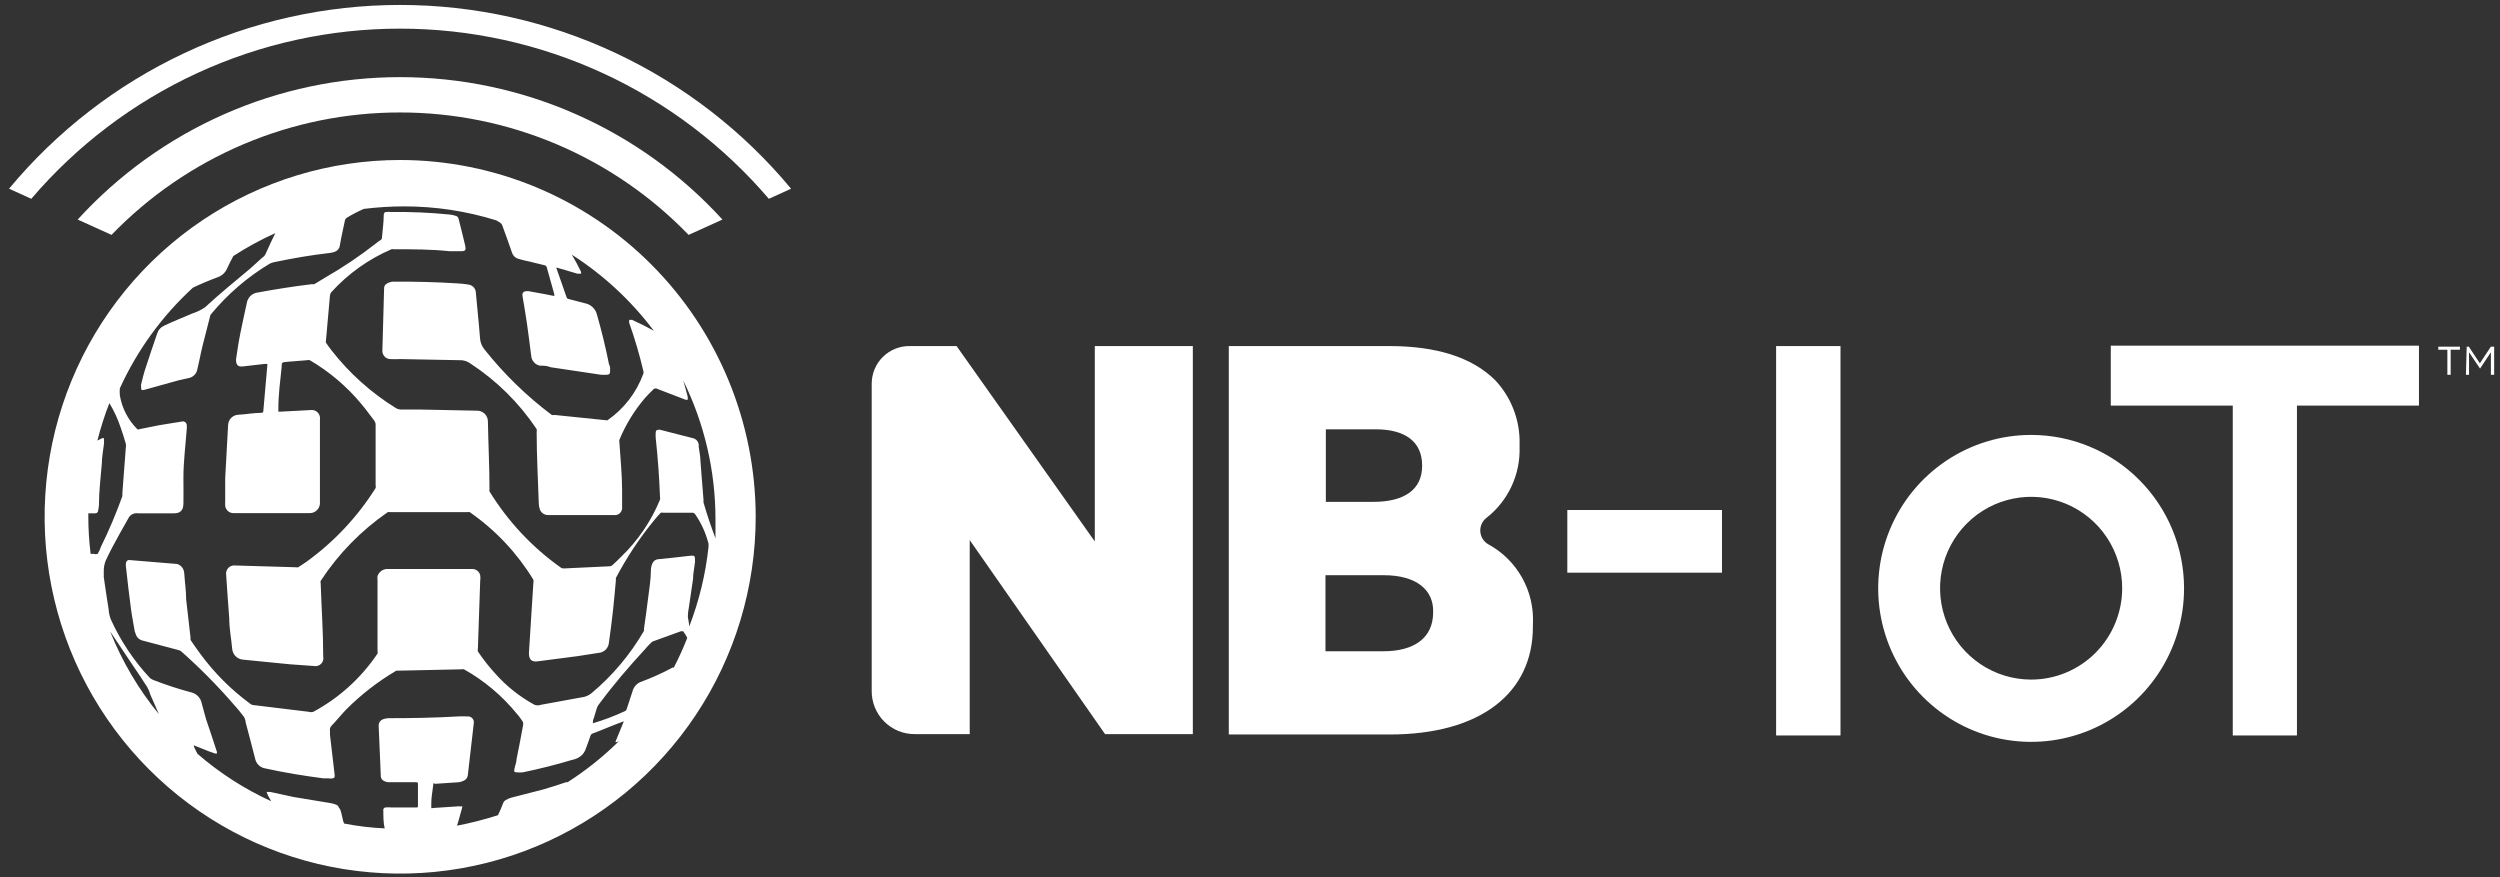
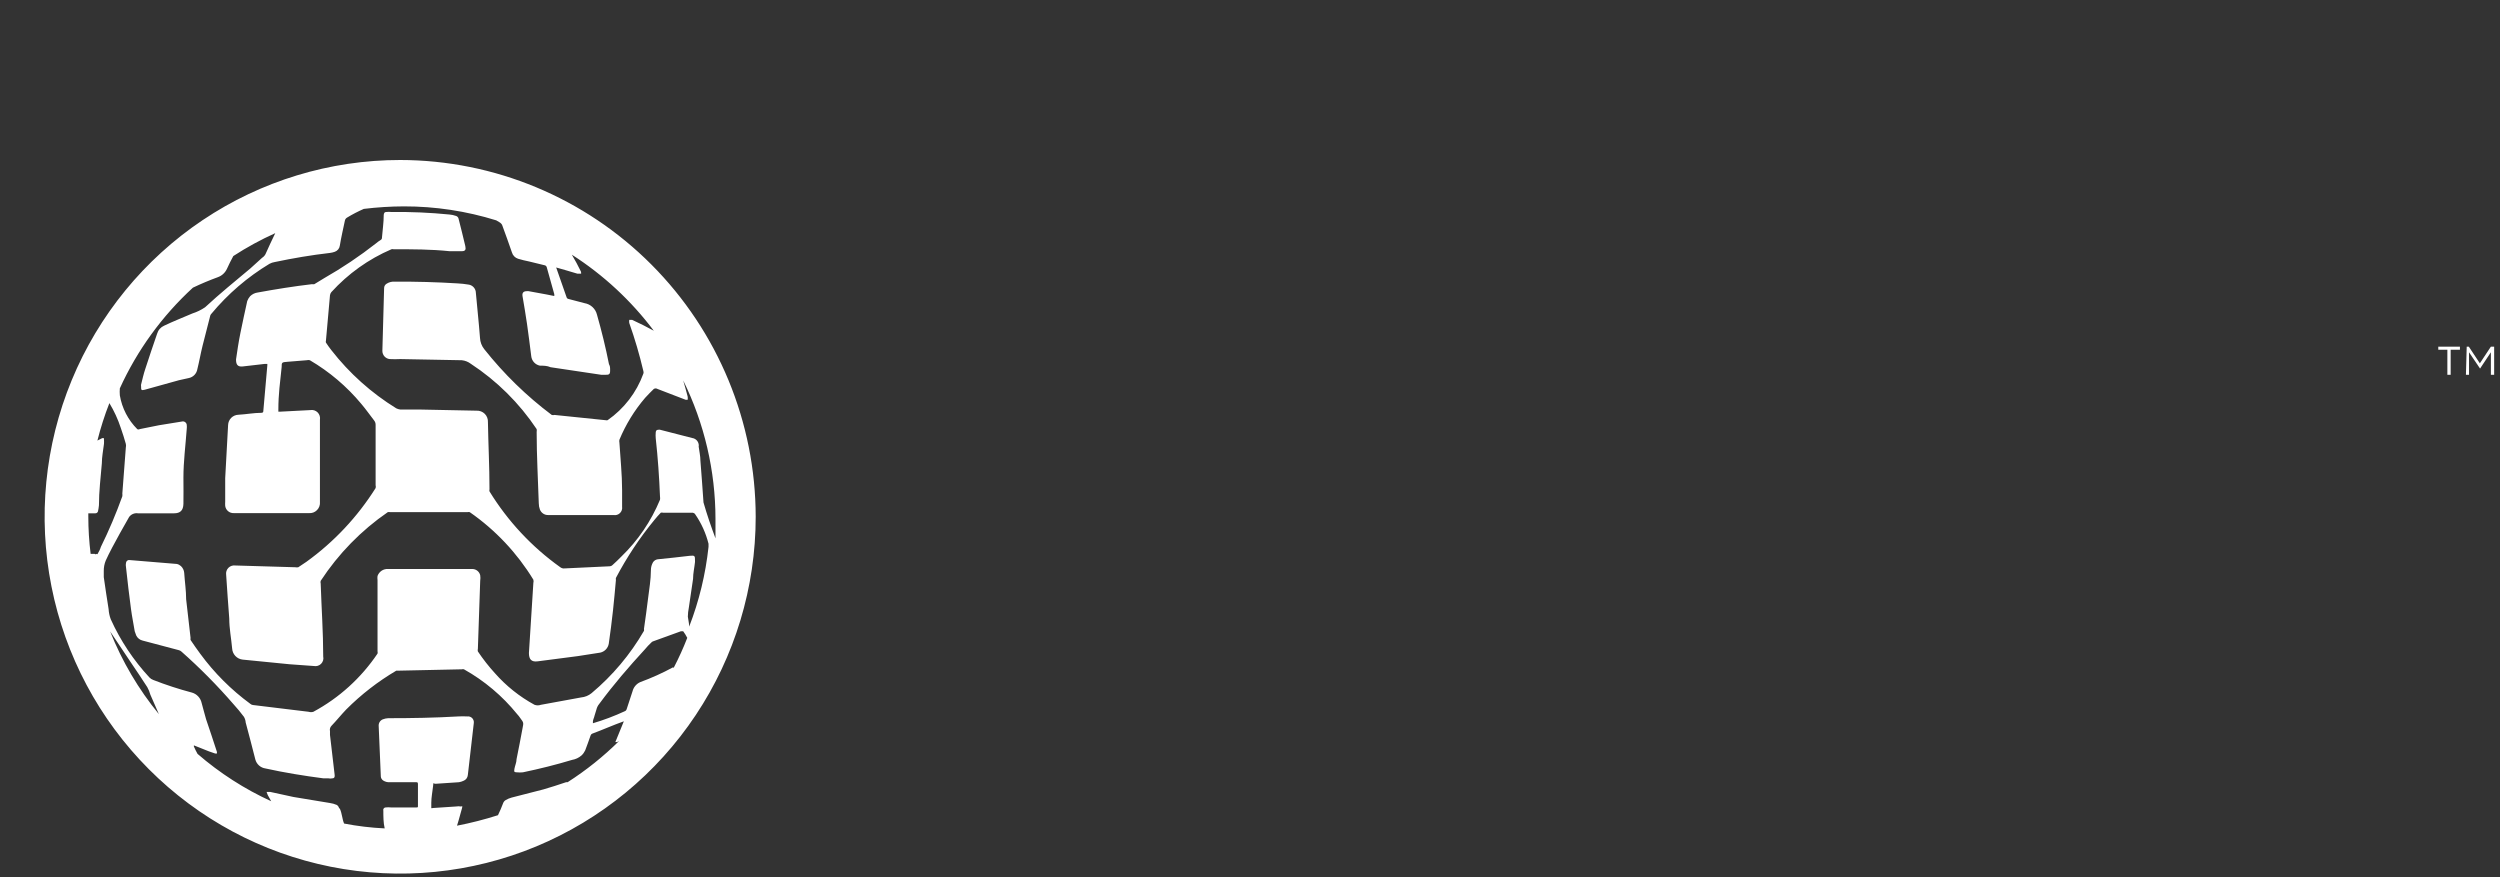
<svg xmlns="http://www.w3.org/2000/svg" width="151" height="53" viewBox="0 0 151 53" fill="none">
  <rect x="0" y="0" width="151" height="53" fill="#333333" stroke="none" />
-   <path d="M24.17 1.73C28.4 1.731 32.581 2.65 36.425 4.424C40.268 6.198 43.684 8.785 46.438 12.008L47.781 11.398C44.896 7.924 41.285 5.13 37.203 3.212C33.122 1.294 28.671 0.299 24.164 0.299C19.657 0.299 15.206 1.294 11.124 3.212C7.043 5.13 3.432 7.924 0.546 11.398L1.889 12.008C4.643 8.782 8.061 6.193 11.907 4.418C15.753 2.644 19.937 1.727 24.17 1.73Z" fill="white" />
-   <path d="M24.17 9.664C19.922 9.664 15.771 10.928 12.239 13.296C8.708 15.664 5.955 19.03 4.33 22.968C2.704 26.906 2.279 31.239 3.108 35.419C3.936 39.6 5.981 43.44 8.985 46.453C11.988 49.468 15.815 51.52 19.98 52.352C24.146 53.183 28.464 52.756 32.388 51.125C36.312 49.494 39.666 46.732 42.025 43.188C44.385 39.644 45.644 35.477 45.644 31.215C45.638 25.501 43.374 20.023 39.348 15.983C35.322 11.943 29.863 9.67 24.17 9.664ZM6.654 38.141L7.915 40.027C8.242 40.52 8.58 41 8.896 41.504C8.977 41.648 9.04 41.801 9.083 41.961C9.258 42.371 9.433 42.77 9.596 43.133C8.365 41.631 7.372 39.947 6.654 38.141ZM5.836 33.453C5.829 33.461 5.82 33.467 5.809 33.471C5.799 33.476 5.789 33.478 5.778 33.478C5.767 33.478 5.756 33.476 5.746 33.471C5.736 33.467 5.727 33.461 5.719 33.453H5.474C5.381 32.703 5.334 31.948 5.334 31.191V31.004H5.743C5.781 31.008 5.82 30.999 5.852 30.977C5.884 30.956 5.907 30.924 5.918 30.887C5.944 30.767 5.964 30.646 5.976 30.523C5.976 29.68 6.081 28.836 6.152 27.98C6.152 27.594 6.233 27.207 6.28 26.809C6.286 26.723 6.286 26.637 6.28 26.551C6.28 26.469 6.28 26.434 6.163 26.469L5.883 26.61C6.077 25.841 6.318 25.086 6.607 24.348C6.893 24.82 7.124 25.323 7.296 25.848C7.413 26.164 7.506 26.492 7.6 26.809C7.617 26.882 7.617 26.958 7.6 27.031L7.389 29.809C7.396 29.863 7.396 29.918 7.389 29.973C7.015 31.016 6.583 32.037 6.093 33.031C6.046 33.195 5.965 33.336 5.883 33.477L5.836 33.453ZM20.48 48.816C20.471 48.775 20.454 48.736 20.43 48.702C20.406 48.668 20.375 48.639 20.34 48.617C20.205 48.559 20.064 48.52 19.919 48.5L17.724 48.137L16.323 47.832C16.253 47.832 16.089 47.832 16.101 47.832C16.12 47.896 16.143 47.959 16.171 48.02L16.381 48.395C14.77 47.658 13.272 46.695 11.932 45.535C11.85 45.395 11.78 45.242 11.71 45.09C11.714 45.066 11.714 45.043 11.71 45.02L12.621 45.383L12.995 45.512C12.995 45.512 13.088 45.512 13.1 45.512C13.111 45.512 13.1 45.441 13.1 45.406C12.889 44.75 12.668 44.094 12.446 43.438C12.352 43.121 12.27 42.781 12.177 42.453C12.145 42.306 12.073 42.171 11.97 42.062C11.868 41.952 11.737 41.873 11.593 41.832C10.801 41.622 10.021 41.368 9.258 41.07C9.169 41.038 9.089 40.986 9.024 40.918C8.062 39.88 7.273 38.693 6.689 37.402C6.616 37.207 6.572 37.001 6.56 36.793C6.455 36.148 6.362 35.504 6.268 34.859C6.262 34.734 6.262 34.609 6.268 34.484C6.265 34.272 6.305 34.06 6.385 33.863C6.782 32.973 7.798 31.238 7.798 31.227C7.859 31.144 7.941 31.079 8.036 31.04C8.13 31.001 8.234 30.988 8.335 31.004C9.059 31.004 9.783 31.004 10.507 31.004C10.893 31.004 11.068 30.828 11.079 30.43C11.091 30.031 11.079 29.375 11.079 28.848C11.079 27.875 11.208 26.891 11.278 25.918C11.29 25.828 11.29 25.738 11.278 25.648C11.273 25.616 11.26 25.585 11.242 25.558C11.224 25.53 11.201 25.507 11.173 25.49C11.146 25.472 11.115 25.46 11.083 25.455C11.05 25.45 11.018 25.452 10.986 25.461L9.608 25.684L8.44 25.918C8.418 25.933 8.391 25.94 8.364 25.94C8.338 25.94 8.311 25.933 8.289 25.918C7.736 25.364 7.368 24.652 7.238 23.879C7.226 23.738 7.226 23.597 7.238 23.457C8.287 21.153 9.789 19.085 11.652 17.375C12.142 17.141 12.644 16.93 13.158 16.742C13.278 16.699 13.389 16.633 13.483 16.546C13.577 16.459 13.653 16.355 13.707 16.238C13.823 15.98 13.952 15.723 14.092 15.465C14.901 14.94 15.748 14.478 16.626 14.082C16.428 14.504 16.217 14.926 16.031 15.359C15.983 15.446 15.915 15.518 15.832 15.57L15.12 16.215C14.209 16.977 13.286 17.727 12.387 18.559C12.15 18.721 11.89 18.847 11.617 18.934C11.044 19.18 10.449 19.414 9.912 19.672C9.811 19.716 9.721 19.782 9.648 19.865C9.575 19.948 9.522 20.046 9.491 20.152C9.246 20.856 9.012 21.559 8.779 22.273C8.674 22.578 8.604 22.906 8.522 23.223C8.515 23.262 8.515 23.301 8.522 23.34C8.522 23.551 8.522 23.598 8.744 23.539L10.811 22.965L11.395 22.836C11.527 22.811 11.648 22.746 11.742 22.65C11.836 22.553 11.898 22.43 11.92 22.297C12.037 21.828 12.119 21.348 12.236 20.879C12.352 20.41 12.539 19.707 12.703 19.051C12.718 19.011 12.742 18.975 12.773 18.945C13.765 17.752 14.949 16.734 16.276 15.934C16.374 15.881 16.481 15.845 16.591 15.828C17.7 15.594 18.81 15.406 19.931 15.277C20.03 15.265 20.128 15.241 20.223 15.207C20.303 15.179 20.374 15.129 20.428 15.063C20.482 14.997 20.516 14.917 20.526 14.832C20.608 14.328 20.725 13.836 20.83 13.332C20.837 13.293 20.851 13.256 20.873 13.224C20.896 13.192 20.925 13.165 20.958 13.145C21.285 12.946 21.624 12.77 21.974 12.617C22.776 12.519 23.584 12.468 24.392 12.465C26.284 12.462 28.166 12.747 29.973 13.309L30.207 13.449C30.255 13.483 30.294 13.527 30.324 13.578C30.522 14.129 30.732 14.68 30.919 15.242C30.944 15.333 30.992 15.416 31.057 15.483C31.122 15.551 31.203 15.601 31.293 15.629C31.515 15.699 31.737 15.746 31.959 15.793L32.916 16.027C32.941 16.035 32.963 16.049 32.981 16.067C32.999 16.086 33.013 16.108 33.021 16.133L33.477 17.762C33.483 17.8 33.483 17.84 33.477 17.879L33.009 17.785L31.924 17.586H31.83C31.62 17.586 31.526 17.68 31.561 17.891C31.655 18.441 31.748 18.992 31.83 19.555C31.912 20.117 32.005 20.855 32.087 21.512C32.102 21.651 32.161 21.782 32.255 21.886C32.35 21.989 32.475 22.059 32.612 22.086C32.823 22.086 33.044 22.086 33.255 22.18L36.314 22.637H36.559C36.746 22.637 36.851 22.637 36.851 22.402C36.851 22.168 36.851 22.133 36.781 21.992C36.583 20.984 36.337 19.988 36.057 19.004C36.014 18.828 35.92 18.669 35.787 18.546C35.654 18.423 35.488 18.342 35.31 18.312L34.329 18.055C34.305 18.05 34.282 18.038 34.264 18.022C34.245 18.006 34.232 17.985 34.224 17.961L33.593 16.156L34.13 16.309L34.878 16.531H34.948C34.948 16.531 35.053 16.531 35.088 16.531C35.123 16.531 35.088 16.438 35.088 16.402C34.913 16.051 34.738 15.711 34.539 15.383C36.449 16.606 38.125 18.162 39.49 19.977C39.058 19.742 38.626 19.52 38.182 19.32C38.124 19.315 38.066 19.315 38.007 19.32C37.996 19.382 37.996 19.446 38.007 19.508C38.344 20.46 38.629 21.43 38.86 22.414C38.877 22.463 38.877 22.517 38.86 22.566C38.447 23.706 37.692 24.688 36.7 25.379C36.657 25.391 36.613 25.391 36.571 25.379L33.488 25.062C33.435 25.079 33.378 25.079 33.325 25.062C31.802 23.919 30.433 22.584 29.249 21.09C29.094 20.896 29.004 20.658 28.992 20.41C28.922 19.473 28.817 18.547 28.735 17.609C28.716 17.501 28.663 17.401 28.583 17.325C28.503 17.249 28.401 17.201 28.292 17.188C28.075 17.152 27.857 17.128 27.638 17.117C26.377 17.039 25.116 17.004 23.854 17.012C23.683 16.997 23.511 17.038 23.364 17.129C23.313 17.155 23.271 17.196 23.242 17.246C23.213 17.296 23.198 17.352 23.2 17.41L23.095 21.195C23.095 21.318 23.14 21.437 23.222 21.528C23.304 21.619 23.417 21.676 23.539 21.688C23.753 21.699 23.968 21.699 24.181 21.688L27.895 21.758C28.09 21.778 28.275 21.851 28.432 21.969C30.011 23.003 31.365 24.346 32.414 25.918C32.425 25.976 32.425 26.036 32.414 26.094C32.414 27.523 32.496 28.965 32.542 30.395C32.542 30.527 32.566 30.658 32.612 30.781C32.654 30.883 32.725 30.969 32.817 31.028C32.909 31.086 33.017 31.115 33.126 31.109H37.062C37.13 31.121 37.201 31.116 37.268 31.096C37.335 31.075 37.396 31.038 37.447 30.989C37.497 30.94 37.534 30.879 37.557 30.813C37.579 30.746 37.586 30.675 37.575 30.605C37.575 30.266 37.575 29.938 37.575 29.609C37.575 28.648 37.47 27.688 37.412 26.727C37.4 26.673 37.4 26.617 37.412 26.562C37.794 25.642 38.318 24.788 38.965 24.031C39.128 23.844 39.315 23.668 39.49 23.492C39.524 23.471 39.562 23.46 39.601 23.46C39.641 23.46 39.679 23.471 39.712 23.492L41.417 24.148H41.534C41.546 24.083 41.546 24.015 41.534 23.949C41.452 23.621 41.359 23.305 41.265 22.977C42.546 25.579 43.213 28.442 43.215 31.344C43.215 31.719 43.215 32.094 43.215 32.516C42.947 31.801 42.702 31.086 42.491 30.348C42.486 30.289 42.486 30.23 42.491 30.172C42.421 29.41 42.375 28.637 42.305 27.828C42.305 27.535 42.234 27.254 42.2 26.973C42.21 26.926 42.21 26.878 42.2 26.832C42.183 26.737 42.137 26.649 42.068 26.582C41.998 26.514 41.91 26.471 41.814 26.457L39.852 25.953C39.712 25.953 39.63 25.953 39.607 26.105C39.595 26.23 39.595 26.356 39.607 26.48C39.736 27.652 39.817 28.824 39.864 29.996C39.875 30.058 39.875 30.122 39.864 30.184C39.329 31.477 38.534 32.646 37.529 33.617C37.353 33.793 37.178 33.969 36.991 34.133C36.951 34.174 36.897 34.199 36.84 34.203L34.107 34.332C34.057 34.339 34.007 34.335 33.958 34.321C33.91 34.306 33.865 34.282 33.827 34.25C32.116 33.028 30.667 31.474 29.565 29.68C29.554 29.637 29.554 29.593 29.565 29.551C29.565 28.191 29.494 26.844 29.471 25.496C29.476 25.404 29.462 25.312 29.429 25.226C29.396 25.139 29.346 25.061 29.281 24.996C29.216 24.931 29.138 24.88 29.052 24.847C28.966 24.814 28.874 24.8 28.782 24.805L25.279 24.734H24.17C24.089 24.724 24.01 24.7 23.936 24.664C22.43 23.736 21.101 22.546 20.013 21.148C19.896 21.008 19.791 20.844 19.686 20.691C19.674 20.657 19.674 20.62 19.686 20.586L19.931 17.832C19.941 17.763 19.969 17.699 20.013 17.645C21.025 16.531 22.263 15.648 23.644 15.055C23.686 15.043 23.731 15.043 23.773 15.055C24.94 15.055 26.026 15.055 27.147 15.172H27.778H27.895C28.105 15.172 28.152 15.078 28.105 14.867C27.977 14.293 27.836 13.777 27.696 13.203C27.687 13.163 27.666 13.127 27.637 13.098C27.609 13.069 27.572 13.049 27.533 13.039C27.408 12.995 27.279 12.967 27.147 12.957C25.983 12.841 24.814 12.79 23.644 12.805C23.535 12.793 23.426 12.793 23.317 12.805C23.224 12.805 23.189 12.875 23.177 12.981C23.177 13.461 23.107 13.871 23.072 14.34C23.075 14.373 23.068 14.408 23.051 14.437C23.035 14.466 23.009 14.49 22.979 14.504C22.888 14.559 22.802 14.621 22.722 14.691C21.727 15.471 20.677 16.176 19.581 16.801L18.985 17.164C18.939 17.174 18.891 17.174 18.845 17.164C17.747 17.293 16.649 17.469 15.563 17.668C15.392 17.691 15.232 17.769 15.108 17.891C15.032 17.977 14.973 18.076 14.933 18.184C14.793 18.816 14.653 19.461 14.524 20.094C14.396 20.727 14.337 21.172 14.256 21.711C14.256 22.016 14.349 22.168 14.664 22.133L15.995 21.98H16.147C16.147 21.98 16.147 21.981 16.147 22.063L15.902 24.852C15.902 24.852 15.902 24.934 15.797 24.934C15.33 24.934 14.863 25.027 14.396 25.051C14.233 25.057 14.079 25.124 13.964 25.239C13.85 25.354 13.783 25.509 13.777 25.672L13.602 28.883C13.602 29.352 13.602 29.832 13.602 30.301C13.596 30.387 13.596 30.473 13.602 30.559C13.619 30.684 13.683 30.798 13.78 30.878C13.877 30.959 14.001 30.999 14.127 30.992H18.646C18.738 31.001 18.83 30.99 18.916 30.959C19.002 30.928 19.081 30.878 19.145 30.813C19.21 30.748 19.26 30.67 19.291 30.583C19.321 30.496 19.333 30.404 19.324 30.312C19.324 29.141 19.324 27.969 19.324 26.867C19.324 26.363 19.324 25.859 19.324 25.355C19.338 25.275 19.333 25.193 19.309 25.115C19.285 25.037 19.242 24.967 19.185 24.909C19.127 24.851 19.057 24.809 18.979 24.784C18.902 24.76 18.82 24.755 18.74 24.77L16.953 24.863H16.813V24.746C16.813 23.797 16.918 23.082 17.012 22.168C17.012 21.898 17.011 21.875 17.362 21.852L18.529 21.758C18.591 21.74 18.655 21.74 18.716 21.758C19.896 22.45 20.947 23.342 21.823 24.395C22.103 24.723 22.336 25.062 22.593 25.391C22.658 25.47 22.692 25.57 22.687 25.672V29.305C22.703 29.362 22.703 29.423 22.687 29.48C21.592 31.221 20.172 32.733 18.506 33.934L18.016 34.262C17.958 34.274 17.898 34.274 17.841 34.262L14.221 34.156C14.144 34.144 14.066 34.151 13.993 34.175C13.919 34.199 13.852 34.24 13.798 34.294C13.743 34.349 13.702 34.416 13.678 34.49C13.654 34.564 13.648 34.642 13.66 34.719C13.719 35.598 13.777 36.477 13.847 37.355C13.847 37.965 13.964 38.527 14.022 39.172C14.032 39.34 14.101 39.499 14.216 39.621C14.331 39.743 14.486 39.821 14.653 39.84L17.49 40.121L18.962 40.227C19.04 40.242 19.12 40.238 19.196 40.214C19.272 40.191 19.341 40.148 19.396 40.092C19.452 40.035 19.493 39.965 19.515 39.888C19.537 39.811 19.539 39.73 19.522 39.652C19.522 38.188 19.417 36.711 19.37 35.246C19.353 35.193 19.353 35.136 19.37 35.082C20.44 33.449 21.816 32.039 23.422 30.934C23.468 30.922 23.517 30.922 23.562 30.934H28.233C28.279 30.922 28.328 30.922 28.373 30.934C29.922 32.011 31.231 33.399 32.215 35.012C32.233 35.077 32.233 35.146 32.215 35.211C32.122 36.617 32.04 38.035 31.947 39.441C31.947 39.828 32.099 39.992 32.472 39.945L34.901 39.629L36.256 39.418C36.385 39.39 36.503 39.323 36.595 39.227C36.686 39.131 36.747 39.01 36.77 38.879C36.863 38.211 36.956 37.531 37.026 36.863C37.096 36.195 37.143 35.691 37.202 35.023C37.191 34.985 37.191 34.945 37.202 34.906C37.858 33.657 38.64 32.479 39.537 31.391C39.654 31.238 39.782 31.109 39.911 30.969C39.956 30.953 40.005 30.953 40.051 30.969H41.849C41.878 30.974 41.905 30.985 41.929 31.001C41.953 31.017 41.974 31.038 41.989 31.062C42.363 31.603 42.636 32.206 42.795 32.844C42.79 32.906 42.79 32.969 42.795 33.031C42.618 34.681 42.226 36.301 41.627 37.848C41.627 37.648 41.569 37.449 41.546 37.25C41.548 37.069 41.568 36.889 41.604 36.711C41.686 36.137 41.779 35.539 41.861 34.965C41.861 34.625 41.943 34.285 41.978 33.945V33.863C41.978 33.582 41.978 33.535 41.662 33.57C41.02 33.641 40.378 33.723 39.724 33.781C39.668 33.789 39.614 33.809 39.565 33.839C39.517 33.87 39.476 33.91 39.444 33.957C39.361 34.099 39.316 34.261 39.315 34.426C39.315 35.012 39.21 35.598 39.14 36.172C39.07 36.746 38.988 37.344 38.895 37.988C38.905 38.027 38.905 38.067 38.895 38.105C38.066 39.535 36.995 40.808 35.73 41.867C35.55 42.014 35.331 42.104 35.1 42.125L32.671 42.57C32.546 42.616 32.41 42.616 32.285 42.57C31.382 42.079 30.572 41.432 29.892 40.66C29.517 40.249 29.174 39.81 28.864 39.348C28.848 39.294 28.848 39.237 28.864 39.184L29.004 35.082C29.022 34.969 29.022 34.855 29.004 34.742C28.978 34.635 28.916 34.539 28.829 34.471C28.743 34.403 28.636 34.367 28.525 34.367H27.673H23.434C23.297 34.359 23.162 34.396 23.049 34.472C22.935 34.548 22.849 34.66 22.803 34.789C22.791 34.871 22.791 34.954 22.803 35.035C22.803 36.465 22.803 37.906 22.803 39.336C22.815 39.382 22.815 39.431 22.803 39.477C21.814 40.947 20.484 42.153 18.927 42.992C18.835 43.021 18.738 43.021 18.646 42.992L15.271 42.582C15.215 42.574 15.162 42.55 15.12 42.512C13.964 41.665 12.944 40.645 12.095 39.488C11.897 39.219 11.698 38.938 11.511 38.656C11.501 38.618 11.501 38.577 11.511 38.539C11.418 37.742 11.325 36.957 11.243 36.195C11.243 35.668 11.161 35.141 11.126 34.602C11.114 34.445 11.043 34.298 10.928 34.191C10.858 34.128 10.774 34.084 10.682 34.063L7.833 33.828C7.808 33.823 7.781 33.823 7.756 33.829C7.731 33.835 7.707 33.846 7.686 33.861C7.665 33.877 7.648 33.896 7.635 33.919C7.622 33.941 7.614 33.966 7.611 33.992C7.593 34.081 7.593 34.173 7.611 34.262C7.705 35.105 7.798 35.961 7.915 36.805C7.973 37.25 8.067 37.684 8.137 38.129C8.163 38.217 8.194 38.303 8.23 38.387C8.268 38.463 8.322 38.53 8.389 38.583C8.455 38.635 8.533 38.672 8.615 38.691L10.787 39.266C10.853 39.28 10.914 39.312 10.963 39.359C12.079 40.347 13.128 41.408 14.104 42.535C14.326 42.781 14.536 43.027 14.734 43.297C14.795 43.401 14.831 43.517 14.839 43.637C15.038 44.387 15.236 45.125 15.423 45.875C15.461 46.015 15.538 46.14 15.646 46.236C15.754 46.332 15.888 46.394 16.031 46.414C17.198 46.672 18.366 46.859 19.534 47.012H19.837C19.914 47.03 19.994 47.03 20.071 47.012C20.199 47.012 20.234 46.918 20.211 46.789L19.931 44.387C19.937 44.313 19.937 44.238 19.931 44.164C19.917 44.106 19.919 44.045 19.935 43.988C19.951 43.931 19.982 43.878 20.024 43.836C20.328 43.52 20.608 43.168 20.912 42.852C21.817 41.945 22.833 41.158 23.936 40.508H24.076L27.895 40.426C27.937 40.414 27.981 40.414 28.023 40.426C29.255 41.116 30.345 42.035 31.235 43.133C31.303 43.206 31.366 43.284 31.421 43.367C31.631 43.648 31.631 43.648 31.561 43.988C31.445 44.609 31.328 45.23 31.2 45.852C31.2 46.051 31.106 46.238 31.071 46.438C31.036 46.637 31.071 46.637 31.211 46.648C31.335 46.661 31.46 46.661 31.585 46.648C32.589 46.438 33.582 46.191 34.551 45.898C34.763 45.863 34.961 45.77 35.123 45.629C35.216 45.543 35.291 45.439 35.345 45.324C35.473 45.008 35.555 44.738 35.672 44.422C35.679 44.398 35.691 44.377 35.707 44.358C35.723 44.34 35.743 44.326 35.765 44.316C36.396 44.082 37.05 43.789 37.68 43.566C37.68 43.566 37.739 43.566 37.68 43.566L37.167 44.82H37.272L37.4 44.75C36.451 45.69 35.406 46.527 34.282 47.246H34.189C33.733 47.398 33.278 47.551 32.823 47.68L30.907 48.172C30.78 48.205 30.659 48.257 30.546 48.324C30.477 48.364 30.424 48.426 30.394 48.5C30.3 48.75 30.195 48.996 30.078 49.238C29.266 49.497 28.44 49.709 27.603 49.871L27.696 49.566C27.766 49.332 27.825 49.086 27.895 48.852C27.965 48.617 27.895 48.723 27.825 48.711C27.736 48.694 27.645 48.694 27.556 48.711L26.131 48.805C26.121 48.815 26.106 48.821 26.091 48.821C26.075 48.821 26.061 48.815 26.05 48.805C26.05 48.676 26.05 48.605 26.05 48.488C26.05 48.16 26.12 47.832 26.155 47.504C26.19 47.176 26.155 47.352 26.318 47.34L27.72 47.246C27.812 47.231 27.903 47.204 27.988 47.164C28.062 47.137 28.126 47.09 28.174 47.028C28.221 46.966 28.25 46.891 28.257 46.813C28.373 45.758 28.502 44.715 28.619 43.66C28.625 43.607 28.618 43.553 28.6 43.503C28.582 43.452 28.553 43.407 28.515 43.369C28.476 43.332 28.43 43.304 28.379 43.287C28.328 43.271 28.275 43.266 28.222 43.273C28.039 43.262 27.856 43.262 27.673 43.273C26.272 43.355 24.859 43.379 23.446 43.379C23.334 43.384 23.223 43.408 23.119 43.449C23.039 43.482 22.972 43.539 22.928 43.613C22.884 43.687 22.865 43.774 22.873 43.859L23.002 46.906C23.006 46.953 23.021 46.999 23.046 47.039C23.07 47.08 23.103 47.114 23.142 47.141C23.267 47.222 23.415 47.259 23.562 47.246H25.127C25.209 47.246 25.244 47.246 25.244 47.363C25.244 47.797 25.244 48.242 25.244 48.676C25.244 48.758 25.244 48.77 25.151 48.77H23.621C23.508 48.757 23.395 48.757 23.282 48.77C23.26 48.772 23.238 48.779 23.218 48.791C23.199 48.803 23.183 48.819 23.171 48.838C23.158 48.857 23.15 48.879 23.147 48.902C23.145 48.924 23.147 48.947 23.154 48.969C23.154 49.32 23.154 49.684 23.235 50.035C22.412 49.997 21.593 49.899 20.783 49.742C20.666 49.473 20.666 49.156 20.526 48.84L20.48 48.816ZM40.646 40.309C40.011 40.653 39.351 40.95 38.673 41.199C38.558 41.249 38.457 41.325 38.376 41.42C38.295 41.516 38.237 41.629 38.206 41.75C38.066 42.16 37.984 42.441 37.844 42.852C37.836 42.876 37.822 42.899 37.804 42.917C37.786 42.935 37.763 42.949 37.739 42.957C37.115 43.246 36.471 43.489 35.812 43.684C35.812 43.684 35.812 43.684 35.812 43.578C35.812 43.473 35.882 43.367 35.917 43.203L36.022 42.863C36.052 42.734 36.112 42.613 36.197 42.512C37.062 41.34 37.984 40.273 38.953 39.219C39.072 39.074 39.201 38.937 39.339 38.809C39.366 38.775 39.402 38.75 39.444 38.738L41.125 38.129C41.184 38.129 41.219 38.129 41.265 38.129C41.358 38.255 41.44 38.388 41.511 38.527C41.271 39.143 40.998 39.746 40.693 40.332L40.646 40.309Z" fill="white" />
-   <path d="M107.277 44.422H111.166V20.902H107.277V44.422ZM134.859 44.422H138.736V24.5H146.105V20.879H127.491V24.5H134.859V44.422ZM122.692 26.27C120.864 26.267 119.076 26.809 117.555 27.827C116.035 28.844 114.849 30.292 114.148 31.986C113.448 33.681 113.264 35.545 113.62 37.344C113.976 39.144 114.856 40.797 116.148 42.093C117.441 43.391 119.088 44.274 120.881 44.631C122.674 44.988 124.532 44.804 126.22 44.101C127.908 43.398 129.351 42.208 130.365 40.682C131.379 39.156 131.919 37.362 131.917 35.527C131.914 33.073 130.941 30.72 129.211 28.985C127.482 27.249 125.137 26.273 122.692 26.27ZM122.692 41.047C121.603 41.049 120.539 40.727 119.633 40.122C118.727 39.517 118.02 38.656 117.602 37.648C117.184 36.639 117.073 35.529 117.284 34.458C117.495 33.386 118.018 32.402 118.787 31.629C119.555 30.855 120.535 30.329 121.603 30.115C122.67 29.901 123.776 30.009 124.782 30.427C125.788 30.844 126.647 31.552 127.252 32.46C127.857 33.367 128.18 34.435 128.18 35.527C128.18 36.989 127.602 38.391 126.573 39.426C125.544 40.461 124.148 41.044 122.692 41.047ZM104.008 34.59H94.666V30.805H104.008V34.59Z" fill="white" />
-   <path d="M54.963 20.902H57.777L66.126 32.703V20.902H72.047V44.34H66.745L58.571 32.621V44.34H55.243C54.902 44.341 54.564 44.275 54.249 44.145C53.934 44.015 53.648 43.823 53.407 43.581C53.166 43.339 52.975 43.052 52.845 42.736C52.715 42.419 52.649 42.08 52.651 41.738V23.152C52.654 22.852 52.716 22.555 52.834 22.279C52.952 22.002 53.124 21.752 53.339 21.543C53.554 21.334 53.808 21.17 54.087 21.06C54.366 20.95 54.663 20.896 54.963 20.902Z" fill="white" />
-   <path d="M74.219 20.902H83.899C86.749 20.902 88.886 21.57 90.287 22.941C90.784 23.463 91.172 24.079 91.428 24.753C91.685 25.427 91.805 26.146 91.782 26.867V26.996C91.809 27.82 91.641 28.638 91.292 29.383C90.943 30.129 90.422 30.781 89.773 31.285C89.651 31.382 89.554 31.507 89.491 31.649C89.427 31.792 89.4 31.948 89.41 32.104C89.421 32.26 89.469 32.411 89.55 32.544C89.632 32.676 89.744 32.788 89.878 32.867C90.745 33.334 91.46 34.04 91.94 34.902C92.42 35.764 92.644 36.745 92.587 37.73V37.859C92.587 41.844 89.446 44.363 83.934 44.363H74.219V20.902ZM85.896 28.109C85.896 26.668 84.857 25.93 83.094 25.93H80.081V30.312H82.954C84.799 30.312 85.896 29.586 85.896 28.145V28.109ZM83.561 34.742H80.058V39.336H83.561C85.464 39.336 86.562 38.492 86.562 36.992C86.609 35.645 85.569 34.742 83.572 34.742H83.561Z" fill="white" />
-   <path d="M24.17 6.793C27.419 6.792 30.636 7.446 33.629 8.716C36.621 9.986 39.33 11.847 41.592 14.187L43.636 13.261C41.162 10.551 38.154 8.386 34.801 6.905C31.449 5.424 27.827 4.659 24.164 4.659C20.501 4.659 16.878 5.424 13.526 6.905C10.174 8.386 7.165 10.551 4.692 13.261L6.735 14.187C8.999 11.844 11.709 9.982 14.704 8.712C17.699 7.441 20.918 6.789 24.17 6.793Z" fill="white" />
+   <path d="M24.17 9.664C19.922 9.664 15.771 10.928 12.239 13.296C8.708 15.664 5.955 19.03 4.33 22.968C2.704 26.906 2.279 31.239 3.108 35.419C3.936 39.6 5.981 43.44 8.985 46.453C11.988 49.468 15.815 51.52 19.98 52.352C24.146 53.183 28.464 52.756 32.388 51.125C36.312 49.494 39.666 46.732 42.025 43.188C44.385 39.644 45.644 35.477 45.644 31.215C45.638 25.501 43.374 20.023 39.348 15.983C35.322 11.943 29.863 9.67 24.17 9.664ZM6.654 38.141L7.915 40.027C8.242 40.52 8.58 41 8.896 41.504C8.977 41.648 9.04 41.801 9.083 41.961C9.258 42.371 9.433 42.77 9.596 43.133C8.365 41.631 7.372 39.947 6.654 38.141ZM5.836 33.453C5.829 33.461 5.82 33.467 5.809 33.471C5.799 33.476 5.789 33.478 5.778 33.478C5.767 33.478 5.756 33.476 5.746 33.471C5.736 33.467 5.727 33.461 5.719 33.453H5.474C5.381 32.703 5.334 31.948 5.334 31.191V31.004H5.743C5.781 31.008 5.82 30.999 5.852 30.977C5.884 30.956 5.907 30.924 5.918 30.887C5.944 30.767 5.964 30.646 5.976 30.523C5.976 29.68 6.081 28.836 6.152 27.98C6.152 27.594 6.233 27.207 6.28 26.809C6.286 26.723 6.286 26.637 6.28 26.551C6.28 26.469 6.28 26.434 6.163 26.469L5.883 26.61C6.077 25.841 6.318 25.086 6.607 24.348C6.893 24.82 7.124 25.323 7.296 25.848C7.413 26.164 7.506 26.492 7.6 26.809C7.617 26.882 7.617 26.958 7.6 27.031L7.389 29.809C7.396 29.863 7.396 29.918 7.389 29.973C7.015 31.016 6.583 32.037 6.093 33.031C6.046 33.195 5.965 33.336 5.883 33.477L5.836 33.453ZM20.48 48.816C20.471 48.775 20.454 48.736 20.43 48.702C20.406 48.668 20.375 48.639 20.34 48.617C20.205 48.559 20.064 48.52 19.919 48.5L17.724 48.137L16.323 47.832C16.253 47.832 16.089 47.832 16.101 47.832C16.12 47.896 16.143 47.959 16.171 48.02L16.381 48.395C14.77 47.658 13.272 46.695 11.932 45.535C11.85 45.395 11.78 45.242 11.71 45.09C11.714 45.066 11.714 45.043 11.71 45.02L12.621 45.383L12.995 45.512C12.995 45.512 13.088 45.512 13.1 45.512C13.111 45.512 13.1 45.441 13.1 45.406C12.889 44.75 12.668 44.094 12.446 43.438C12.352 43.121 12.27 42.781 12.177 42.453C12.145 42.306 12.073 42.171 11.97 42.062C11.868 41.952 11.737 41.873 11.593 41.832C10.801 41.622 10.021 41.368 9.258 41.07C9.169 41.038 9.089 40.986 9.024 40.918C8.062 39.88 7.273 38.693 6.689 37.402C6.616 37.207 6.572 37.001 6.56 36.793C6.455 36.148 6.362 35.504 6.268 34.859C6.262 34.734 6.262 34.609 6.268 34.484C6.265 34.272 6.305 34.06 6.385 33.863C6.782 32.973 7.798 31.238 7.798 31.227C7.859 31.144 7.941 31.079 8.036 31.04C8.13 31.001 8.234 30.988 8.335 31.004C9.059 31.004 9.783 31.004 10.507 31.004C10.893 31.004 11.068 30.828 11.079 30.43C11.091 30.031 11.079 29.375 11.079 28.848C11.079 27.875 11.208 26.891 11.278 25.918C11.29 25.828 11.29 25.738 11.278 25.648C11.273 25.616 11.26 25.585 11.242 25.558C11.224 25.53 11.201 25.507 11.173 25.49C11.146 25.472 11.115 25.46 11.083 25.455C11.05 25.45 11.018 25.452 10.986 25.461L9.608 25.684L8.44 25.918C8.418 25.933 8.391 25.94 8.364 25.94C8.338 25.94 8.311 25.933 8.289 25.918C7.736 25.364 7.368 24.652 7.238 23.879C7.226 23.738 7.226 23.597 7.238 23.457C8.287 21.153 9.789 19.085 11.652 17.375C12.142 17.141 12.644 16.93 13.158 16.742C13.278 16.699 13.389 16.633 13.483 16.546C13.577 16.459 13.653 16.355 13.707 16.238C13.823 15.98 13.952 15.723 14.092 15.465C14.901 14.94 15.748 14.478 16.626 14.082C16.428 14.504 16.217 14.926 16.031 15.359C15.983 15.446 15.915 15.518 15.832 15.57L15.12 16.215C14.209 16.977 13.286 17.727 12.387 18.559C12.15 18.721 11.89 18.847 11.617 18.934C11.044 19.18 10.449 19.414 9.912 19.672C9.811 19.716 9.721 19.782 9.648 19.865C9.575 19.948 9.522 20.046 9.491 20.152C9.246 20.856 9.012 21.559 8.779 22.273C8.674 22.578 8.604 22.906 8.522 23.223C8.515 23.262 8.515 23.301 8.522 23.34C8.522 23.551 8.522 23.598 8.744 23.539L10.811 22.965L11.395 22.836C11.527 22.811 11.648 22.746 11.742 22.65C11.836 22.553 11.898 22.43 11.92 22.297C12.037 21.828 12.119 21.348 12.236 20.879C12.352 20.41 12.539 19.707 12.703 19.051C12.718 19.011 12.742 18.975 12.773 18.945C13.765 17.752 14.949 16.734 16.276 15.934C16.374 15.881 16.481 15.845 16.591 15.828C17.7 15.594 18.81 15.406 19.931 15.277C20.03 15.265 20.128 15.241 20.223 15.207C20.303 15.179 20.374 15.129 20.428 15.063C20.482 14.997 20.516 14.917 20.526 14.832C20.608 14.328 20.725 13.836 20.83 13.332C20.837 13.293 20.851 13.256 20.873 13.224C20.896 13.192 20.925 13.165 20.958 13.145C21.285 12.946 21.624 12.77 21.974 12.617C22.776 12.519 23.584 12.468 24.392 12.465C26.284 12.462 28.166 12.747 29.973 13.309L30.207 13.449C30.255 13.483 30.294 13.527 30.324 13.578C30.522 14.129 30.732 14.68 30.919 15.242C30.944 15.333 30.992 15.416 31.057 15.483C31.122 15.551 31.203 15.601 31.293 15.629C31.515 15.699 31.737 15.746 31.959 15.793L32.916 16.027C32.941 16.035 32.963 16.049 32.981 16.067C32.999 16.086 33.013 16.108 33.021 16.133L33.477 17.762C33.483 17.8 33.483 17.84 33.477 17.879L33.009 17.785L31.924 17.586H31.83C31.62 17.586 31.526 17.68 31.561 17.891C31.655 18.441 31.748 18.992 31.83 19.555C31.912 20.117 32.005 20.855 32.087 21.512C32.102 21.651 32.161 21.782 32.255 21.886C32.35 21.989 32.475 22.059 32.612 22.086C32.823 22.086 33.044 22.086 33.255 22.18L36.314 22.637H36.559C36.746 22.637 36.851 22.637 36.851 22.402C36.851 22.168 36.851 22.133 36.781 21.992C36.583 20.984 36.337 19.988 36.057 19.004C36.014 18.828 35.92 18.669 35.787 18.546C35.654 18.423 35.488 18.342 35.31 18.312L34.329 18.055C34.305 18.05 34.282 18.038 34.264 18.022C34.245 18.006 34.232 17.985 34.224 17.961L33.593 16.156L34.13 16.309L34.878 16.531H34.948C34.948 16.531 35.053 16.531 35.088 16.531C35.123 16.531 35.088 16.438 35.088 16.402C34.913 16.051 34.738 15.711 34.539 15.383C36.449 16.606 38.125 18.162 39.49 19.977C39.058 19.742 38.626 19.52 38.182 19.32C38.124 19.315 38.066 19.315 38.007 19.32C37.996 19.382 37.996 19.446 38.007 19.508C38.344 20.46 38.629 21.43 38.86 22.414C38.877 22.463 38.877 22.517 38.86 22.566C38.447 23.706 37.692 24.688 36.7 25.379C36.657 25.391 36.613 25.391 36.571 25.379L33.488 25.062C33.435 25.079 33.378 25.079 33.325 25.062C31.802 23.919 30.433 22.584 29.249 21.09C29.094 20.896 29.004 20.658 28.992 20.41C28.922 19.473 28.817 18.547 28.735 17.609C28.716 17.501 28.663 17.401 28.583 17.325C28.503 17.249 28.401 17.201 28.292 17.188C28.075 17.152 27.857 17.128 27.638 17.117C26.377 17.039 25.116 17.004 23.854 17.012C23.683 16.997 23.511 17.038 23.364 17.129C23.313 17.155 23.271 17.196 23.242 17.246C23.213 17.296 23.198 17.352 23.2 17.41L23.095 21.195C23.095 21.318 23.14 21.437 23.222 21.528C23.304 21.619 23.417 21.676 23.539 21.688C23.753 21.699 23.968 21.699 24.181 21.688L27.895 21.758C28.09 21.778 28.275 21.851 28.432 21.969C30.011 23.003 31.365 24.346 32.414 25.918C32.425 25.976 32.425 26.036 32.414 26.094C32.414 27.523 32.496 28.965 32.542 30.395C32.542 30.527 32.566 30.658 32.612 30.781C32.654 30.883 32.725 30.969 32.817 31.028C32.909 31.086 33.017 31.115 33.126 31.109H37.062C37.13 31.121 37.201 31.116 37.268 31.096C37.335 31.075 37.396 31.038 37.447 30.989C37.497 30.94 37.534 30.879 37.557 30.813C37.579 30.746 37.586 30.675 37.575 30.605C37.575 30.266 37.575 29.938 37.575 29.609C37.575 28.648 37.47 27.688 37.412 26.727C37.4 26.673 37.4 26.617 37.412 26.562C37.794 25.642 38.318 24.788 38.965 24.031C39.128 23.844 39.315 23.668 39.49 23.492C39.524 23.471 39.562 23.46 39.601 23.46C39.641 23.46 39.679 23.471 39.712 23.492L41.417 24.148H41.534C41.546 24.083 41.546 24.015 41.534 23.949C41.452 23.621 41.359 23.305 41.265 22.977C42.546 25.579 43.213 28.442 43.215 31.344C43.215 31.719 43.215 32.094 43.215 32.516C42.947 31.801 42.702 31.086 42.491 30.348C42.421 29.41 42.375 28.637 42.305 27.828C42.305 27.535 42.234 27.254 42.2 26.973C42.21 26.926 42.21 26.878 42.2 26.832C42.183 26.737 42.137 26.649 42.068 26.582C41.998 26.514 41.91 26.471 41.814 26.457L39.852 25.953C39.712 25.953 39.63 25.953 39.607 26.105C39.595 26.23 39.595 26.356 39.607 26.48C39.736 27.652 39.817 28.824 39.864 29.996C39.875 30.058 39.875 30.122 39.864 30.184C39.329 31.477 38.534 32.646 37.529 33.617C37.353 33.793 37.178 33.969 36.991 34.133C36.951 34.174 36.897 34.199 36.84 34.203L34.107 34.332C34.057 34.339 34.007 34.335 33.958 34.321C33.91 34.306 33.865 34.282 33.827 34.25C32.116 33.028 30.667 31.474 29.565 29.68C29.554 29.637 29.554 29.593 29.565 29.551C29.565 28.191 29.494 26.844 29.471 25.496C29.476 25.404 29.462 25.312 29.429 25.226C29.396 25.139 29.346 25.061 29.281 24.996C29.216 24.931 29.138 24.88 29.052 24.847C28.966 24.814 28.874 24.8 28.782 24.805L25.279 24.734H24.17C24.089 24.724 24.01 24.7 23.936 24.664C22.43 23.736 21.101 22.546 20.013 21.148C19.896 21.008 19.791 20.844 19.686 20.691C19.674 20.657 19.674 20.62 19.686 20.586L19.931 17.832C19.941 17.763 19.969 17.699 20.013 17.645C21.025 16.531 22.263 15.648 23.644 15.055C23.686 15.043 23.731 15.043 23.773 15.055C24.94 15.055 26.026 15.055 27.147 15.172H27.778H27.895C28.105 15.172 28.152 15.078 28.105 14.867C27.977 14.293 27.836 13.777 27.696 13.203C27.687 13.163 27.666 13.127 27.637 13.098C27.609 13.069 27.572 13.049 27.533 13.039C27.408 12.995 27.279 12.967 27.147 12.957C25.983 12.841 24.814 12.79 23.644 12.805C23.535 12.793 23.426 12.793 23.317 12.805C23.224 12.805 23.189 12.875 23.177 12.981C23.177 13.461 23.107 13.871 23.072 14.34C23.075 14.373 23.068 14.408 23.051 14.437C23.035 14.466 23.009 14.49 22.979 14.504C22.888 14.559 22.802 14.621 22.722 14.691C21.727 15.471 20.677 16.176 19.581 16.801L18.985 17.164C18.939 17.174 18.891 17.174 18.845 17.164C17.747 17.293 16.649 17.469 15.563 17.668C15.392 17.691 15.232 17.769 15.108 17.891C15.032 17.977 14.973 18.076 14.933 18.184C14.793 18.816 14.653 19.461 14.524 20.094C14.396 20.727 14.337 21.172 14.256 21.711C14.256 22.016 14.349 22.168 14.664 22.133L15.995 21.98H16.147C16.147 21.98 16.147 21.981 16.147 22.063L15.902 24.852C15.902 24.852 15.902 24.934 15.797 24.934C15.33 24.934 14.863 25.027 14.396 25.051C14.233 25.057 14.079 25.124 13.964 25.239C13.85 25.354 13.783 25.509 13.777 25.672L13.602 28.883C13.602 29.352 13.602 29.832 13.602 30.301C13.596 30.387 13.596 30.473 13.602 30.559C13.619 30.684 13.683 30.798 13.78 30.878C13.877 30.959 14.001 30.999 14.127 30.992H18.646C18.738 31.001 18.83 30.99 18.916 30.959C19.002 30.928 19.081 30.878 19.145 30.813C19.21 30.748 19.26 30.67 19.291 30.583C19.321 30.496 19.333 30.404 19.324 30.312C19.324 29.141 19.324 27.969 19.324 26.867C19.324 26.363 19.324 25.859 19.324 25.355C19.338 25.275 19.333 25.193 19.309 25.115C19.285 25.037 19.242 24.967 19.185 24.909C19.127 24.851 19.057 24.809 18.979 24.784C18.902 24.76 18.82 24.755 18.74 24.77L16.953 24.863H16.813V24.746C16.813 23.797 16.918 23.082 17.012 22.168C17.012 21.898 17.011 21.875 17.362 21.852L18.529 21.758C18.591 21.74 18.655 21.74 18.716 21.758C19.896 22.45 20.947 23.342 21.823 24.395C22.103 24.723 22.336 25.062 22.593 25.391C22.658 25.47 22.692 25.57 22.687 25.672V29.305C22.703 29.362 22.703 29.423 22.687 29.48C21.592 31.221 20.172 32.733 18.506 33.934L18.016 34.262C17.958 34.274 17.898 34.274 17.841 34.262L14.221 34.156C14.144 34.144 14.066 34.151 13.993 34.175C13.919 34.199 13.852 34.24 13.798 34.294C13.743 34.349 13.702 34.416 13.678 34.49C13.654 34.564 13.648 34.642 13.66 34.719C13.719 35.598 13.777 36.477 13.847 37.355C13.847 37.965 13.964 38.527 14.022 39.172C14.032 39.34 14.101 39.499 14.216 39.621C14.331 39.743 14.486 39.821 14.653 39.84L17.49 40.121L18.962 40.227C19.04 40.242 19.12 40.238 19.196 40.214C19.272 40.191 19.341 40.148 19.396 40.092C19.452 40.035 19.493 39.965 19.515 39.888C19.537 39.811 19.539 39.73 19.522 39.652C19.522 38.188 19.417 36.711 19.37 35.246C19.353 35.193 19.353 35.136 19.37 35.082C20.44 33.449 21.816 32.039 23.422 30.934C23.468 30.922 23.517 30.922 23.562 30.934H28.233C28.279 30.922 28.328 30.922 28.373 30.934C29.922 32.011 31.231 33.399 32.215 35.012C32.233 35.077 32.233 35.146 32.215 35.211C32.122 36.617 32.04 38.035 31.947 39.441C31.947 39.828 32.099 39.992 32.472 39.945L34.901 39.629L36.256 39.418C36.385 39.39 36.503 39.323 36.595 39.227C36.686 39.131 36.747 39.01 36.77 38.879C36.863 38.211 36.956 37.531 37.026 36.863C37.096 36.195 37.143 35.691 37.202 35.023C37.191 34.985 37.191 34.945 37.202 34.906C37.858 33.657 38.64 32.479 39.537 31.391C39.654 31.238 39.782 31.109 39.911 30.969C39.956 30.953 40.005 30.953 40.051 30.969H41.849C41.878 30.974 41.905 30.985 41.929 31.001C41.953 31.017 41.974 31.038 41.989 31.062C42.363 31.603 42.636 32.206 42.795 32.844C42.79 32.906 42.79 32.969 42.795 33.031C42.618 34.681 42.226 36.301 41.627 37.848C41.627 37.648 41.569 37.449 41.546 37.25C41.548 37.069 41.568 36.889 41.604 36.711C41.686 36.137 41.779 35.539 41.861 34.965C41.861 34.625 41.943 34.285 41.978 33.945V33.863C41.978 33.582 41.978 33.535 41.662 33.57C41.02 33.641 40.378 33.723 39.724 33.781C39.668 33.789 39.614 33.809 39.565 33.839C39.517 33.87 39.476 33.91 39.444 33.957C39.361 34.099 39.316 34.261 39.315 34.426C39.315 35.012 39.21 35.598 39.14 36.172C39.07 36.746 38.988 37.344 38.895 37.988C38.905 38.027 38.905 38.067 38.895 38.105C38.066 39.535 36.995 40.808 35.73 41.867C35.55 42.014 35.331 42.104 35.1 42.125L32.671 42.57C32.546 42.616 32.41 42.616 32.285 42.57C31.382 42.079 30.572 41.432 29.892 40.66C29.517 40.249 29.174 39.81 28.864 39.348C28.848 39.294 28.848 39.237 28.864 39.184L29.004 35.082C29.022 34.969 29.022 34.855 29.004 34.742C28.978 34.635 28.916 34.539 28.829 34.471C28.743 34.403 28.636 34.367 28.525 34.367H27.673H23.434C23.297 34.359 23.162 34.396 23.049 34.472C22.935 34.548 22.849 34.66 22.803 34.789C22.791 34.871 22.791 34.954 22.803 35.035C22.803 36.465 22.803 37.906 22.803 39.336C22.815 39.382 22.815 39.431 22.803 39.477C21.814 40.947 20.484 42.153 18.927 42.992C18.835 43.021 18.738 43.021 18.646 42.992L15.271 42.582C15.215 42.574 15.162 42.55 15.12 42.512C13.964 41.665 12.944 40.645 12.095 39.488C11.897 39.219 11.698 38.938 11.511 38.656C11.501 38.618 11.501 38.577 11.511 38.539C11.418 37.742 11.325 36.957 11.243 36.195C11.243 35.668 11.161 35.141 11.126 34.602C11.114 34.445 11.043 34.298 10.928 34.191C10.858 34.128 10.774 34.084 10.682 34.063L7.833 33.828C7.808 33.823 7.781 33.823 7.756 33.829C7.731 33.835 7.707 33.846 7.686 33.861C7.665 33.877 7.648 33.896 7.635 33.919C7.622 33.941 7.614 33.966 7.611 33.992C7.593 34.081 7.593 34.173 7.611 34.262C7.705 35.105 7.798 35.961 7.915 36.805C7.973 37.25 8.067 37.684 8.137 38.129C8.163 38.217 8.194 38.303 8.23 38.387C8.268 38.463 8.322 38.53 8.389 38.583C8.455 38.635 8.533 38.672 8.615 38.691L10.787 39.266C10.853 39.28 10.914 39.312 10.963 39.359C12.079 40.347 13.128 41.408 14.104 42.535C14.326 42.781 14.536 43.027 14.734 43.297C14.795 43.401 14.831 43.517 14.839 43.637C15.038 44.387 15.236 45.125 15.423 45.875C15.461 46.015 15.538 46.14 15.646 46.236C15.754 46.332 15.888 46.394 16.031 46.414C17.198 46.672 18.366 46.859 19.534 47.012H19.837C19.914 47.03 19.994 47.03 20.071 47.012C20.199 47.012 20.234 46.918 20.211 46.789L19.931 44.387C19.937 44.313 19.937 44.238 19.931 44.164C19.917 44.106 19.919 44.045 19.935 43.988C19.951 43.931 19.982 43.878 20.024 43.836C20.328 43.52 20.608 43.168 20.912 42.852C21.817 41.945 22.833 41.158 23.936 40.508H24.076L27.895 40.426C27.937 40.414 27.981 40.414 28.023 40.426C29.255 41.116 30.345 42.035 31.235 43.133C31.303 43.206 31.366 43.284 31.421 43.367C31.631 43.648 31.631 43.648 31.561 43.988C31.445 44.609 31.328 45.23 31.2 45.852C31.2 46.051 31.106 46.238 31.071 46.438C31.036 46.637 31.071 46.637 31.211 46.648C31.335 46.661 31.46 46.661 31.585 46.648C32.589 46.438 33.582 46.191 34.551 45.898C34.763 45.863 34.961 45.77 35.123 45.629C35.216 45.543 35.291 45.439 35.345 45.324C35.473 45.008 35.555 44.738 35.672 44.422C35.679 44.398 35.691 44.377 35.707 44.358C35.723 44.34 35.743 44.326 35.765 44.316C36.396 44.082 37.05 43.789 37.68 43.566C37.68 43.566 37.739 43.566 37.68 43.566L37.167 44.82H37.272L37.4 44.75C36.451 45.69 35.406 46.527 34.282 47.246H34.189C33.733 47.398 33.278 47.551 32.823 47.68L30.907 48.172C30.78 48.205 30.659 48.257 30.546 48.324C30.477 48.364 30.424 48.426 30.394 48.5C30.3 48.75 30.195 48.996 30.078 49.238C29.266 49.497 28.44 49.709 27.603 49.871L27.696 49.566C27.766 49.332 27.825 49.086 27.895 48.852C27.965 48.617 27.895 48.723 27.825 48.711C27.736 48.694 27.645 48.694 27.556 48.711L26.131 48.805C26.121 48.815 26.106 48.821 26.091 48.821C26.075 48.821 26.061 48.815 26.05 48.805C26.05 48.676 26.05 48.605 26.05 48.488C26.05 48.16 26.12 47.832 26.155 47.504C26.19 47.176 26.155 47.352 26.318 47.34L27.72 47.246C27.812 47.231 27.903 47.204 27.988 47.164C28.062 47.137 28.126 47.09 28.174 47.028C28.221 46.966 28.25 46.891 28.257 46.813C28.373 45.758 28.502 44.715 28.619 43.66C28.625 43.607 28.618 43.553 28.6 43.503C28.582 43.452 28.553 43.407 28.515 43.369C28.476 43.332 28.43 43.304 28.379 43.287C28.328 43.271 28.275 43.266 28.222 43.273C28.039 43.262 27.856 43.262 27.673 43.273C26.272 43.355 24.859 43.379 23.446 43.379C23.334 43.384 23.223 43.408 23.119 43.449C23.039 43.482 22.972 43.539 22.928 43.613C22.884 43.687 22.865 43.774 22.873 43.859L23.002 46.906C23.006 46.953 23.021 46.999 23.046 47.039C23.07 47.08 23.103 47.114 23.142 47.141C23.267 47.222 23.415 47.259 23.562 47.246H25.127C25.209 47.246 25.244 47.246 25.244 47.363C25.244 47.797 25.244 48.242 25.244 48.676C25.244 48.758 25.244 48.77 25.151 48.77H23.621C23.508 48.757 23.395 48.757 23.282 48.77C23.26 48.772 23.238 48.779 23.218 48.791C23.199 48.803 23.183 48.819 23.171 48.838C23.158 48.857 23.15 48.879 23.147 48.902C23.145 48.924 23.147 48.947 23.154 48.969C23.154 49.32 23.154 49.684 23.235 50.035C22.412 49.997 21.593 49.899 20.783 49.742C20.666 49.473 20.666 49.156 20.526 48.84L20.48 48.816ZM40.646 40.309C40.011 40.653 39.351 40.95 38.673 41.199C38.558 41.249 38.457 41.325 38.376 41.42C38.295 41.516 38.237 41.629 38.206 41.75C38.066 42.16 37.984 42.441 37.844 42.852C37.836 42.876 37.822 42.899 37.804 42.917C37.786 42.935 37.763 42.949 37.739 42.957C37.115 43.246 36.471 43.489 35.812 43.684C35.812 43.684 35.812 43.684 35.812 43.578C35.812 43.473 35.882 43.367 35.917 43.203L36.022 42.863C36.052 42.734 36.112 42.613 36.197 42.512C37.062 41.34 37.984 40.273 38.953 39.219C39.072 39.074 39.201 38.937 39.339 38.809C39.366 38.775 39.402 38.75 39.444 38.738L41.125 38.129C41.184 38.129 41.219 38.129 41.265 38.129C41.358 38.255 41.44 38.388 41.511 38.527C41.271 39.143 40.998 39.746 40.693 40.332L40.646 40.309Z" fill="white" />
  <path d="M147.821 21.125H147.272V20.938H148.58V21.125H148.02V22.637H147.821V21.125ZM148.989 20.938H149.117L149.783 21.945L150.449 20.938H150.647V22.637H150.449V21.277L149.795 22.262L149.129 21.277V22.637H148.942L148.989 20.938Z" fill="white" />
</svg>